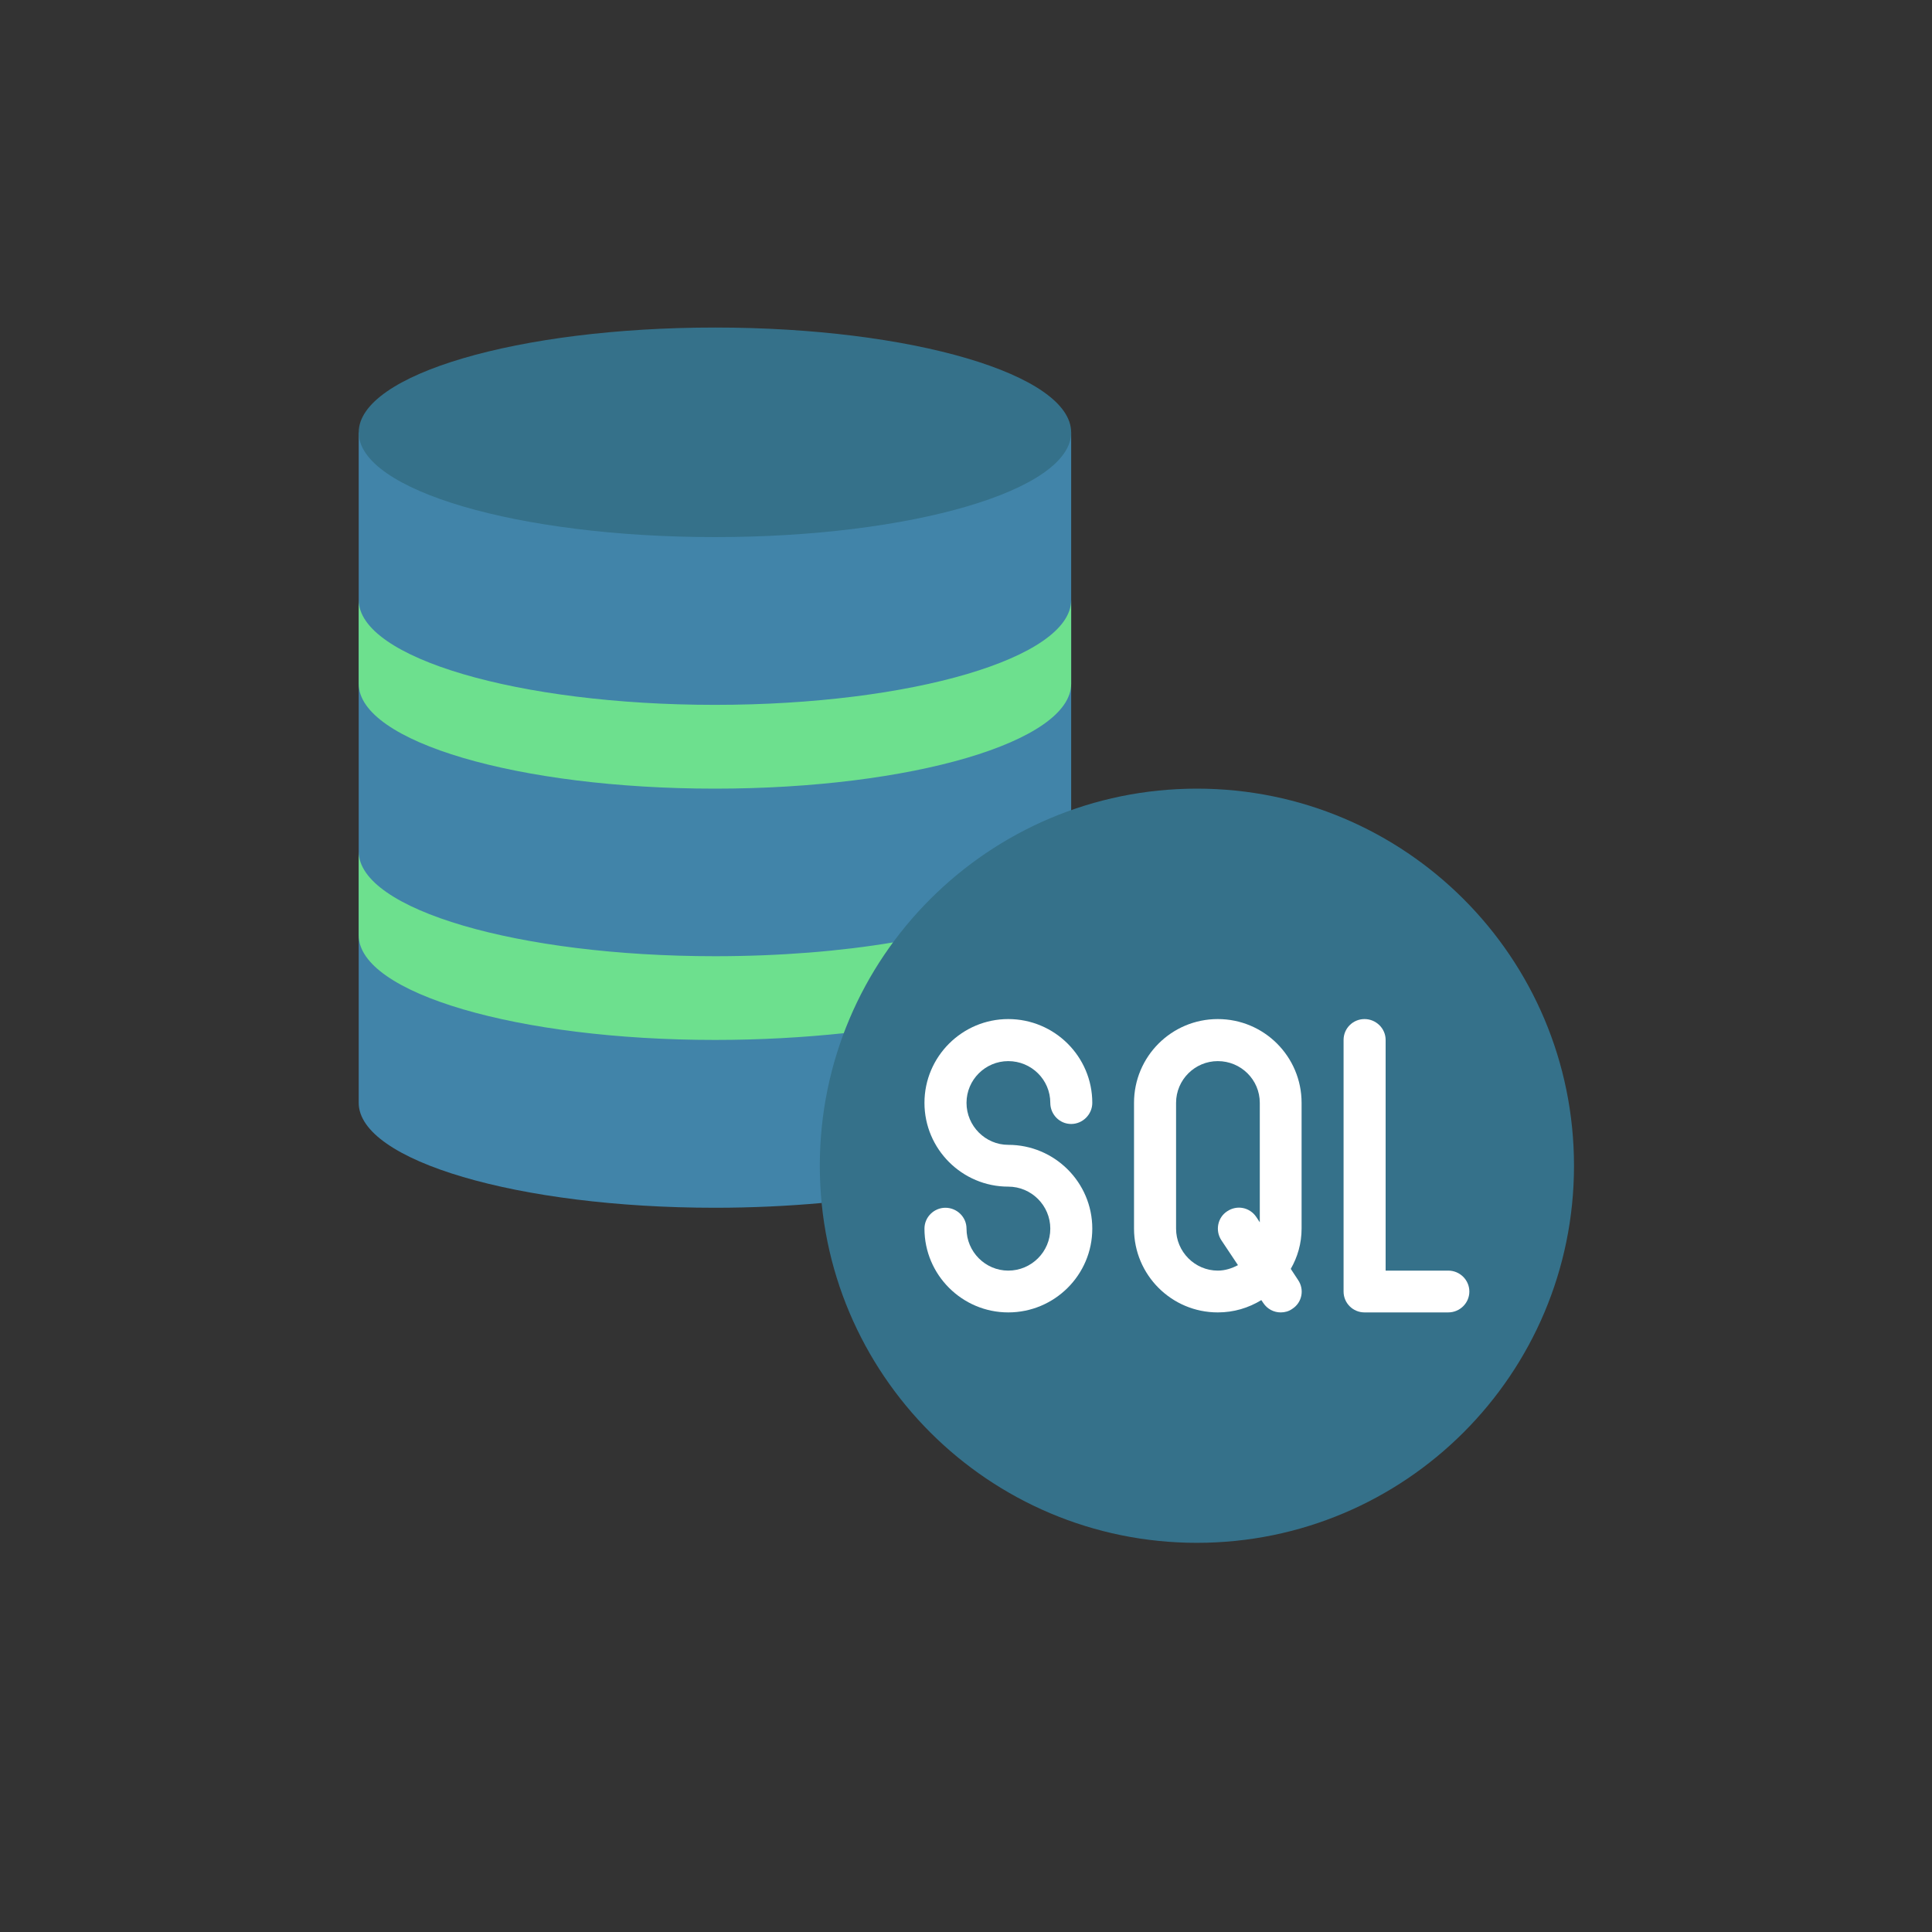
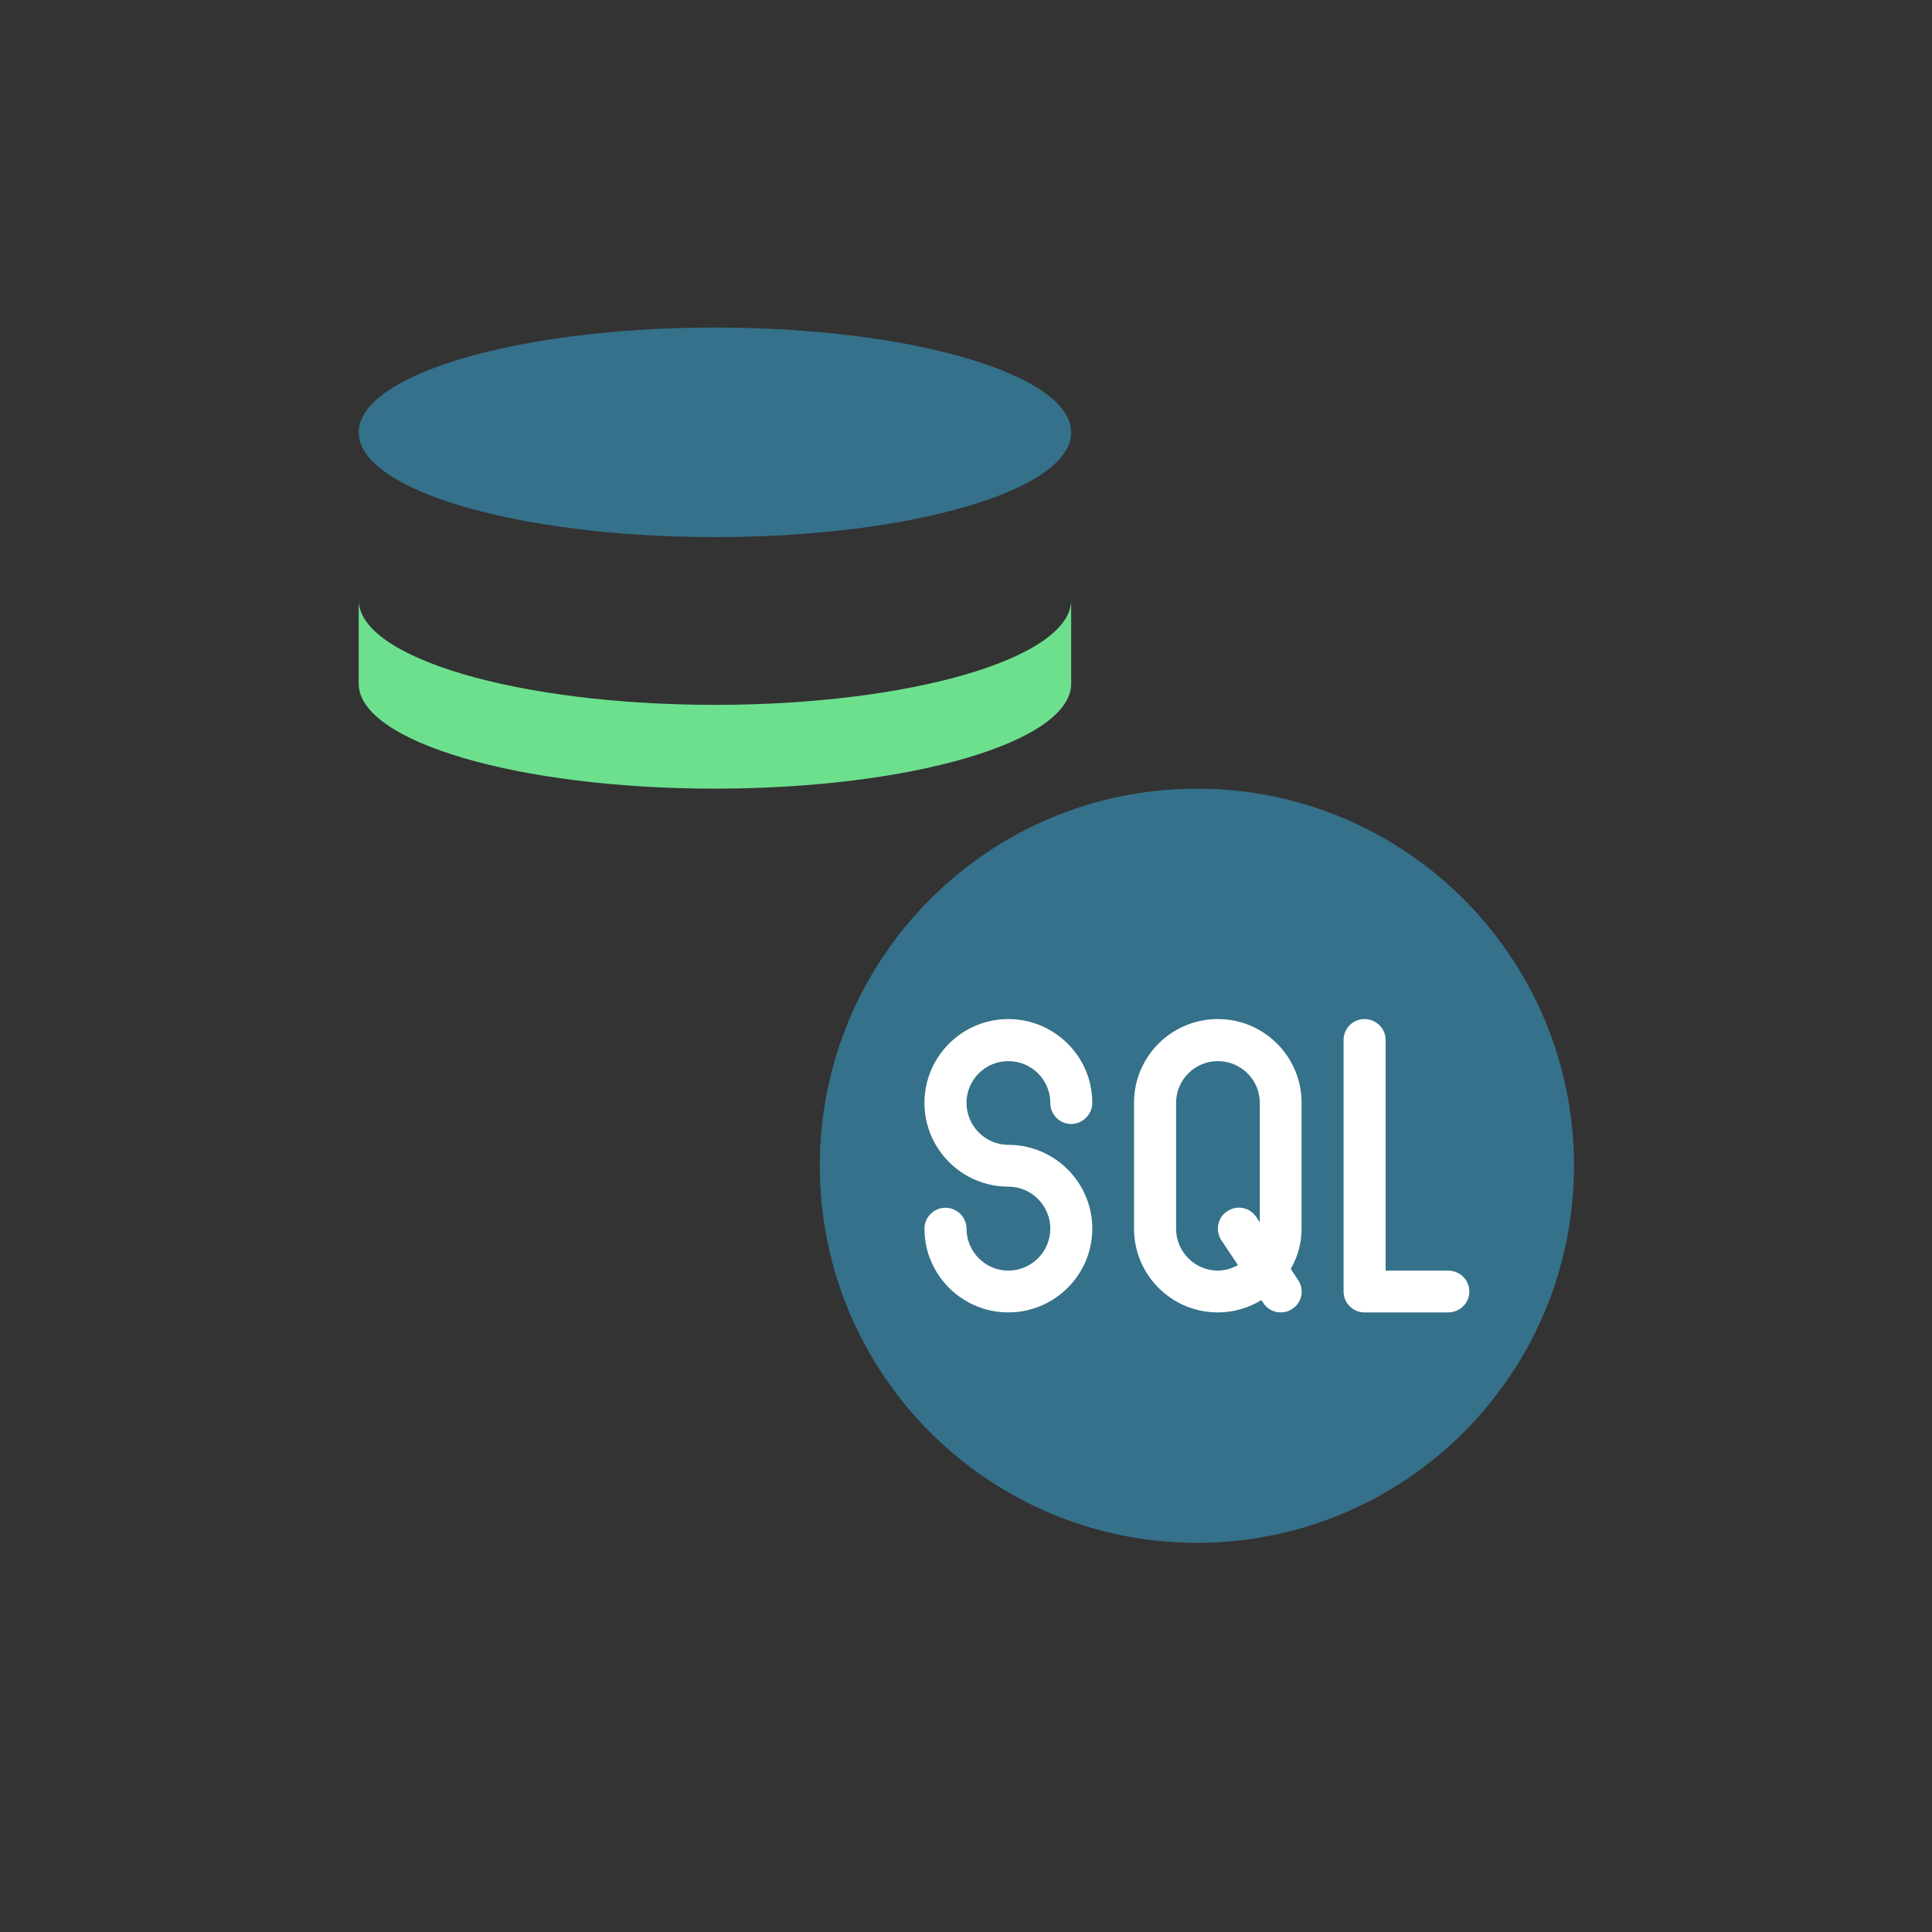
<svg xmlns="http://www.w3.org/2000/svg" width="40" zoomAndPan="magnify" viewBox="0 0 30 30" height="40" preserveAspectRatio="xMidYMid meet" version="1.0">
  <rect x="0" y="0" width="30" height="30" fill="#333333" stroke="none" />
  <defs>
    <clipPath id="785df6a823">
      <path d="M 5.57 6 L 17 6 L 17 19 L 5.57 19 Z M 5.57 6 " clip-rule="nonzero" />
    </clipPath>
    <clipPath id="a4b3796092">
      <path d="M 5.57 5.086 L 17 5.086 L 17 9 L 5.57 9 Z M 5.57 5.086 " clip-rule="nonzero" />
    </clipPath>
    <clipPath id="8b2d022bef">
      <path d="M 5.57 9 L 17 9 L 17 13 L 5.57 13 Z M 5.57 9 " clip-rule="nonzero" />
    </clipPath>
    <clipPath id="a5b677be53">
-       <path d="M 5.57 13 L 14 13 L 14 17 L 5.57 17 Z M 5.57 13 " clip-rule="nonzero" />
-     </clipPath>
+       </clipPath>
    <clipPath id="0c9caa5b72">
      <path d="M 12 12 L 24.441 12 L 24.441 23.957 L 12 23.957 Z M 12 12 " clip-rule="nonzero" />
    </clipPath>
  </defs>
  <g clip-path="url(#785df6a823)">
-     <path fill="#4184a9" d="M 5.57 6.715 L 5.57 17.125 C 5.57 18.023 8.047 18.754 11.102 18.754 C 11.68 18.754 12.234 18.727 12.758 18.68 L 16.633 12.582 L 16.633 6.715 L 5.57 6.715 " fill-opacity="1" fill-rule="nonzero" />
-   </g>
+     </g>
  <g clip-path="url(#a4b3796092)">
    <path fill="#35718a" d="M 16.633 6.715 C 16.633 7.613 14.156 8.34 11.102 8.34 C 8.047 8.34 5.57 7.613 5.57 6.715 C 5.57 5.816 8.047 5.086 11.102 5.086 C 14.156 5.086 16.633 5.816 16.633 6.715 " fill-opacity="1" fill-rule="nonzero" />
  </g>
  <g clip-path="url(#8b2d022bef)">
    <path fill="#6de08e" d="M 5.57 10.617 C 5.57 11.516 8.047 12.246 11.102 12.246 C 14.156 12.246 16.633 11.516 16.633 10.617 L 16.633 9.316 C 16.633 10.215 14.156 10.945 11.102 10.945 C 8.047 10.945 5.57 10.215 5.57 9.316 L 5.57 10.617 " fill-opacity="1" fill-rule="nonzero" />
  </g>
  <g clip-path="url(#a5b677be53)">
    <path fill="#6de08e" d="M 13.105 16.043 C 12.48 16.109 11.809 16.148 11.102 16.148 C 8.047 16.148 5.57 15.422 5.57 14.523 L 5.57 13.223 C 5.57 14.121 8.047 14.848 11.102 14.848 C 12.109 14.848 13.059 14.77 13.871 14.633 L 13.105 16.043 " fill-opacity="1" fill-rule="nonzero" />
  </g>
  <g clip-path="url(#0c9caa5b72)">
    <path fill="#35718a" d="M 24.441 18.102 C 24.441 21.336 21.82 23.957 18.586 23.957 C 15.352 23.957 12.73 21.336 12.73 18.102 C 12.73 14.867 15.352 12.246 18.586 12.246 C 21.82 12.246 24.441 14.867 24.441 18.102 " fill-opacity="1" fill-rule="nonzero" />
  </g>
  <path fill="#ffffff" d="M 15.656 16.477 C 16.016 16.477 16.309 16.766 16.309 17.125 C 16.309 17.305 16.453 17.453 16.633 17.453 C 16.812 17.453 16.961 17.305 16.961 17.125 C 16.961 16.406 16.375 15.824 15.656 15.824 C 14.941 15.824 14.355 16.406 14.355 17.125 C 14.355 17.844 14.941 18.426 15.656 18.426 C 16.016 18.426 16.309 18.719 16.309 19.078 C 16.309 19.438 16.016 19.73 15.656 19.73 C 15.301 19.73 15.008 19.438 15.008 19.078 C 15.008 18.898 14.859 18.754 14.68 18.754 C 14.504 18.754 14.355 18.898 14.355 19.078 C 14.355 19.797 14.941 20.379 15.656 20.379 C 16.375 20.379 16.961 19.797 16.961 19.078 C 16.961 18.359 16.375 17.777 15.656 17.777 C 15.301 17.777 15.008 17.484 15.008 17.125 C 15.008 16.766 15.301 16.477 15.656 16.477 " fill-opacity="1" fill-rule="nonzero" />
  <path fill="#ffffff" d="M 19.508 18.898 C 19.406 18.746 19.207 18.707 19.055 18.809 C 18.906 18.906 18.867 19.109 18.965 19.258 L 19.223 19.645 C 19.129 19.695 19.023 19.73 18.91 19.73 C 18.555 19.73 18.262 19.438 18.262 19.078 L 18.262 17.125 C 18.262 16.766 18.555 16.477 18.91 16.477 C 19.27 16.477 19.562 16.766 19.562 17.125 L 19.562 18.98 Z M 18.91 15.824 C 18.191 15.824 17.609 16.406 17.609 17.125 L 17.609 19.078 C 17.609 19.797 18.191 20.379 18.91 20.379 C 19.16 20.379 19.387 20.309 19.586 20.188 L 19.617 20.234 C 19.68 20.328 19.781 20.379 19.887 20.379 C 19.949 20.379 20.012 20.363 20.066 20.324 C 20.219 20.227 20.258 20.023 20.156 19.875 L 20.043 19.703 C 20.148 19.52 20.211 19.309 20.211 19.078 L 20.211 17.125 C 20.211 16.406 19.629 15.824 18.91 15.824 " fill-opacity="1" fill-rule="nonzero" />
  <path fill="#ffffff" d="M 22.488 19.73 L 21.516 19.73 L 21.516 16.148 C 21.516 15.969 21.367 15.824 21.188 15.824 C 21.008 15.824 20.863 15.969 20.863 16.148 L 20.863 20.055 C 20.863 20.234 21.008 20.379 21.188 20.379 L 22.488 20.379 C 22.668 20.379 22.816 20.234 22.816 20.055 C 22.816 19.875 22.668 19.73 22.488 19.73 " fill-opacity="1" fill-rule="nonzero" />
</svg>